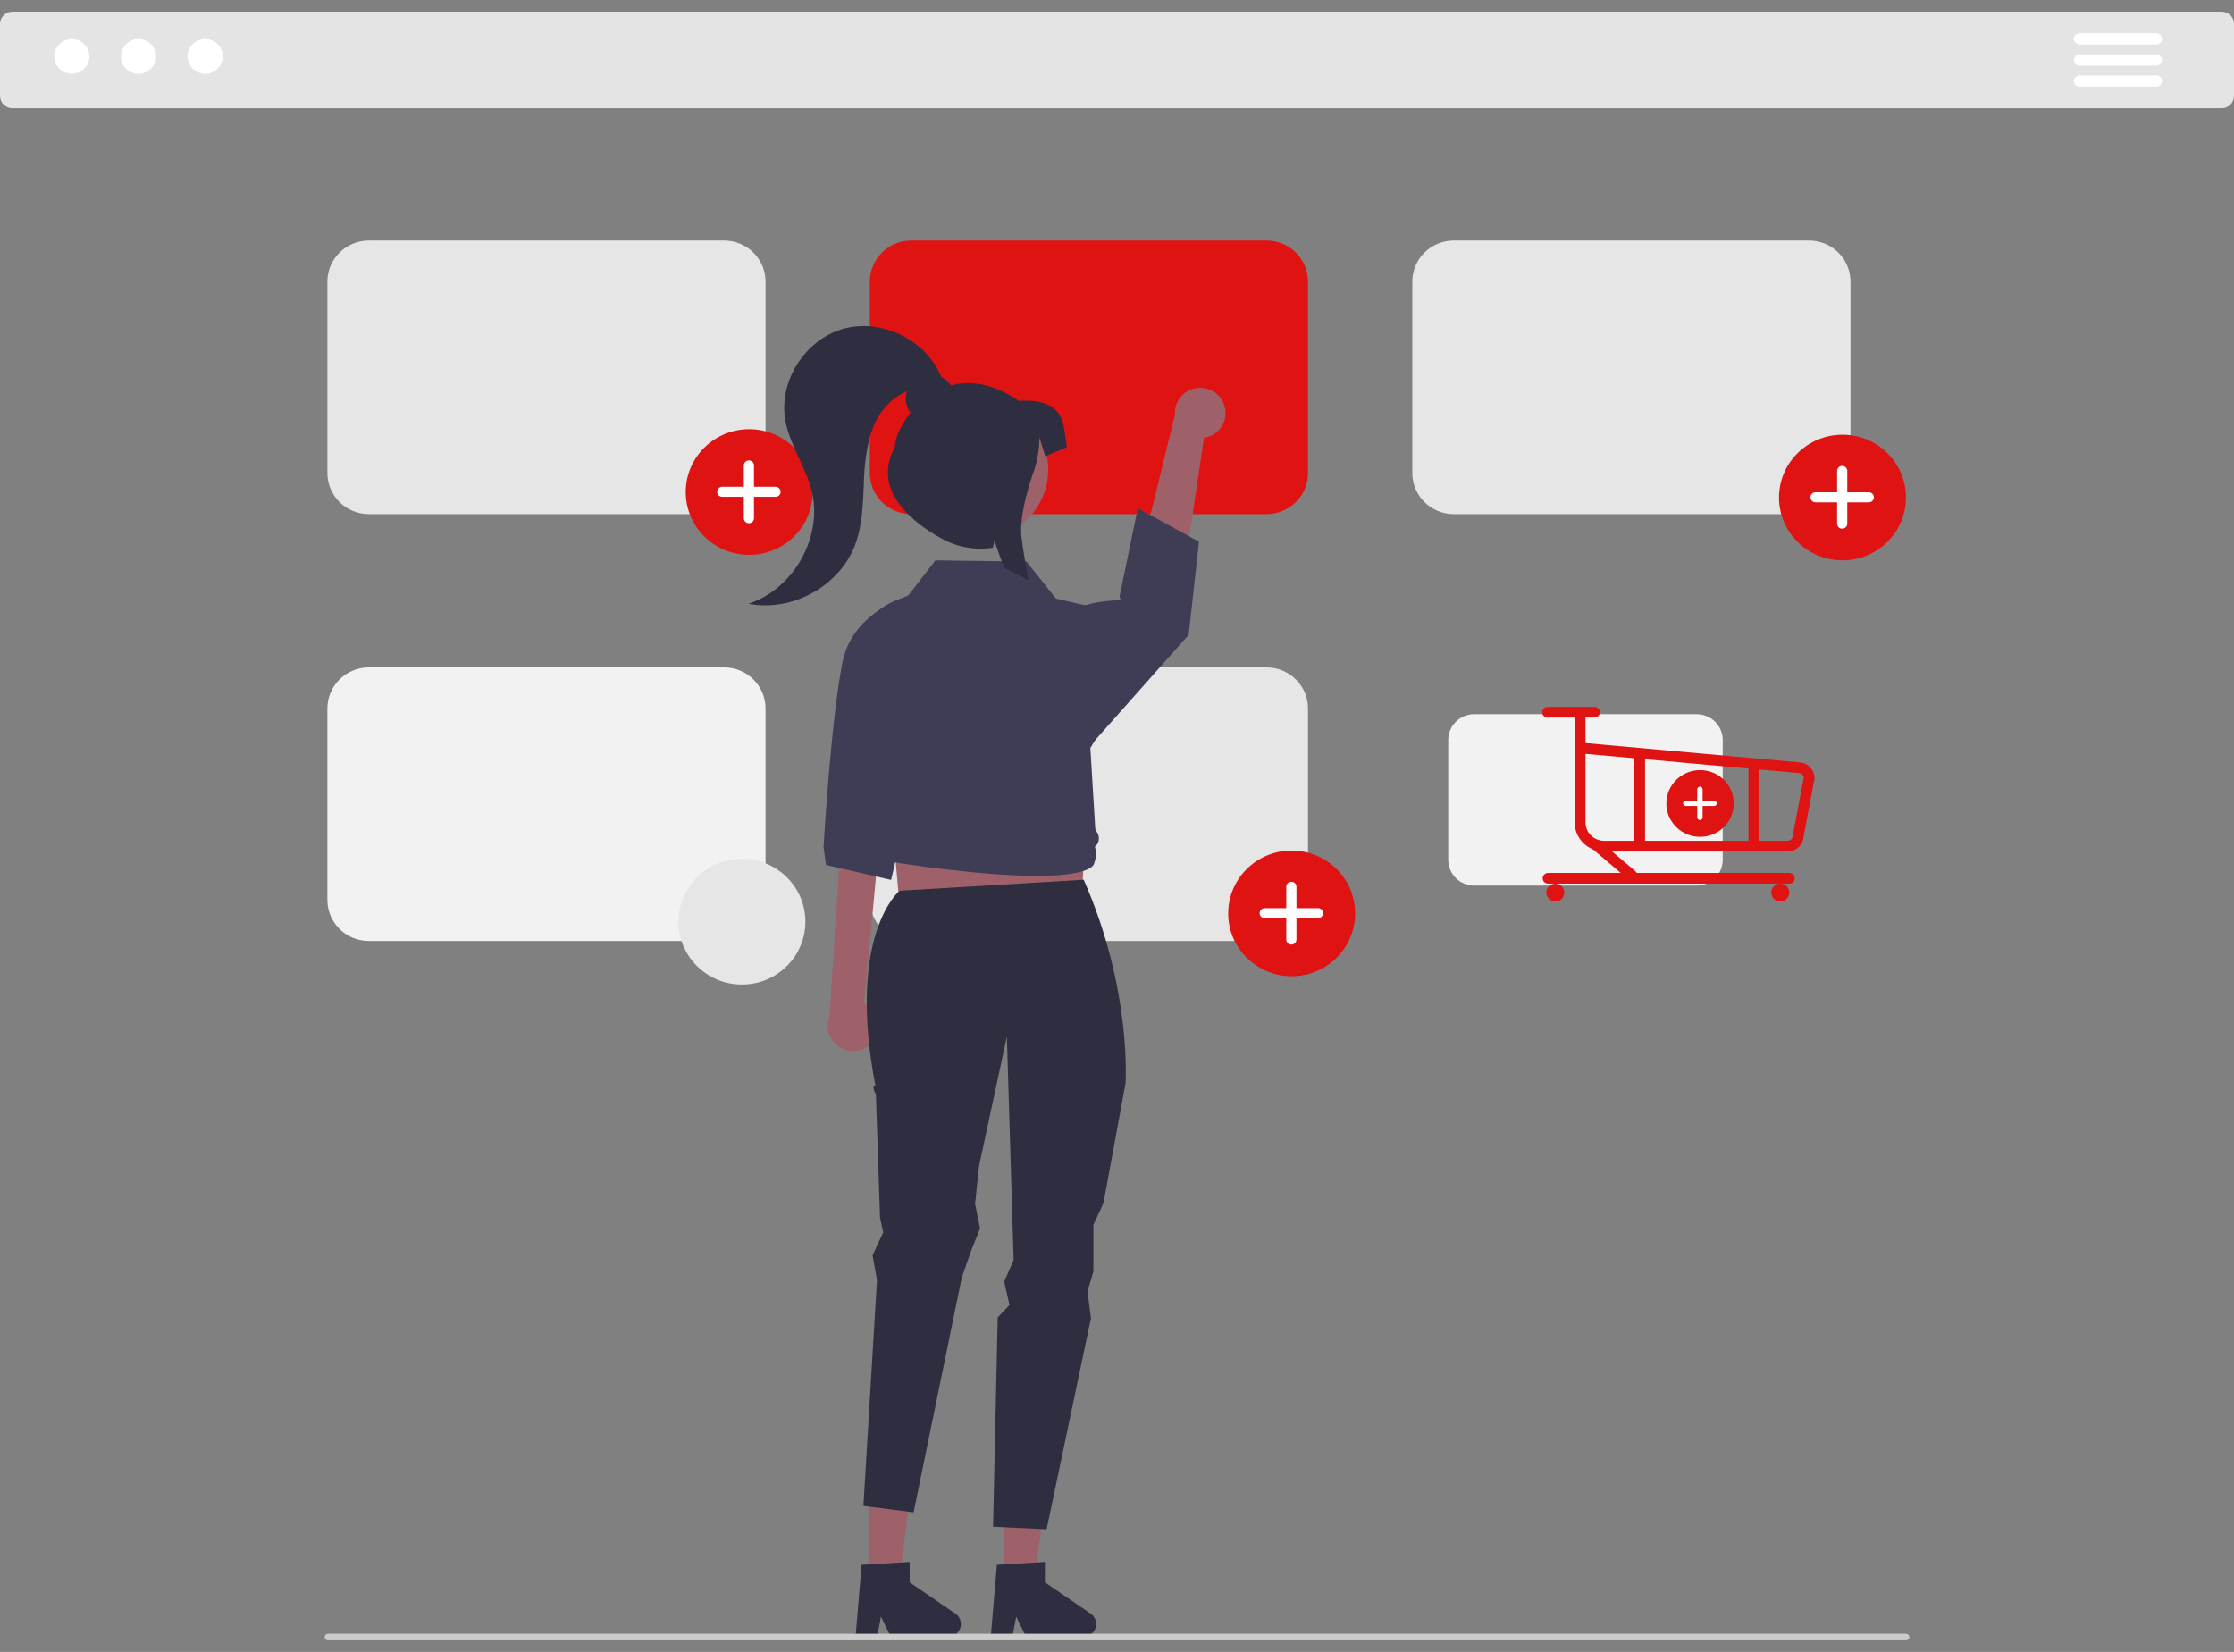
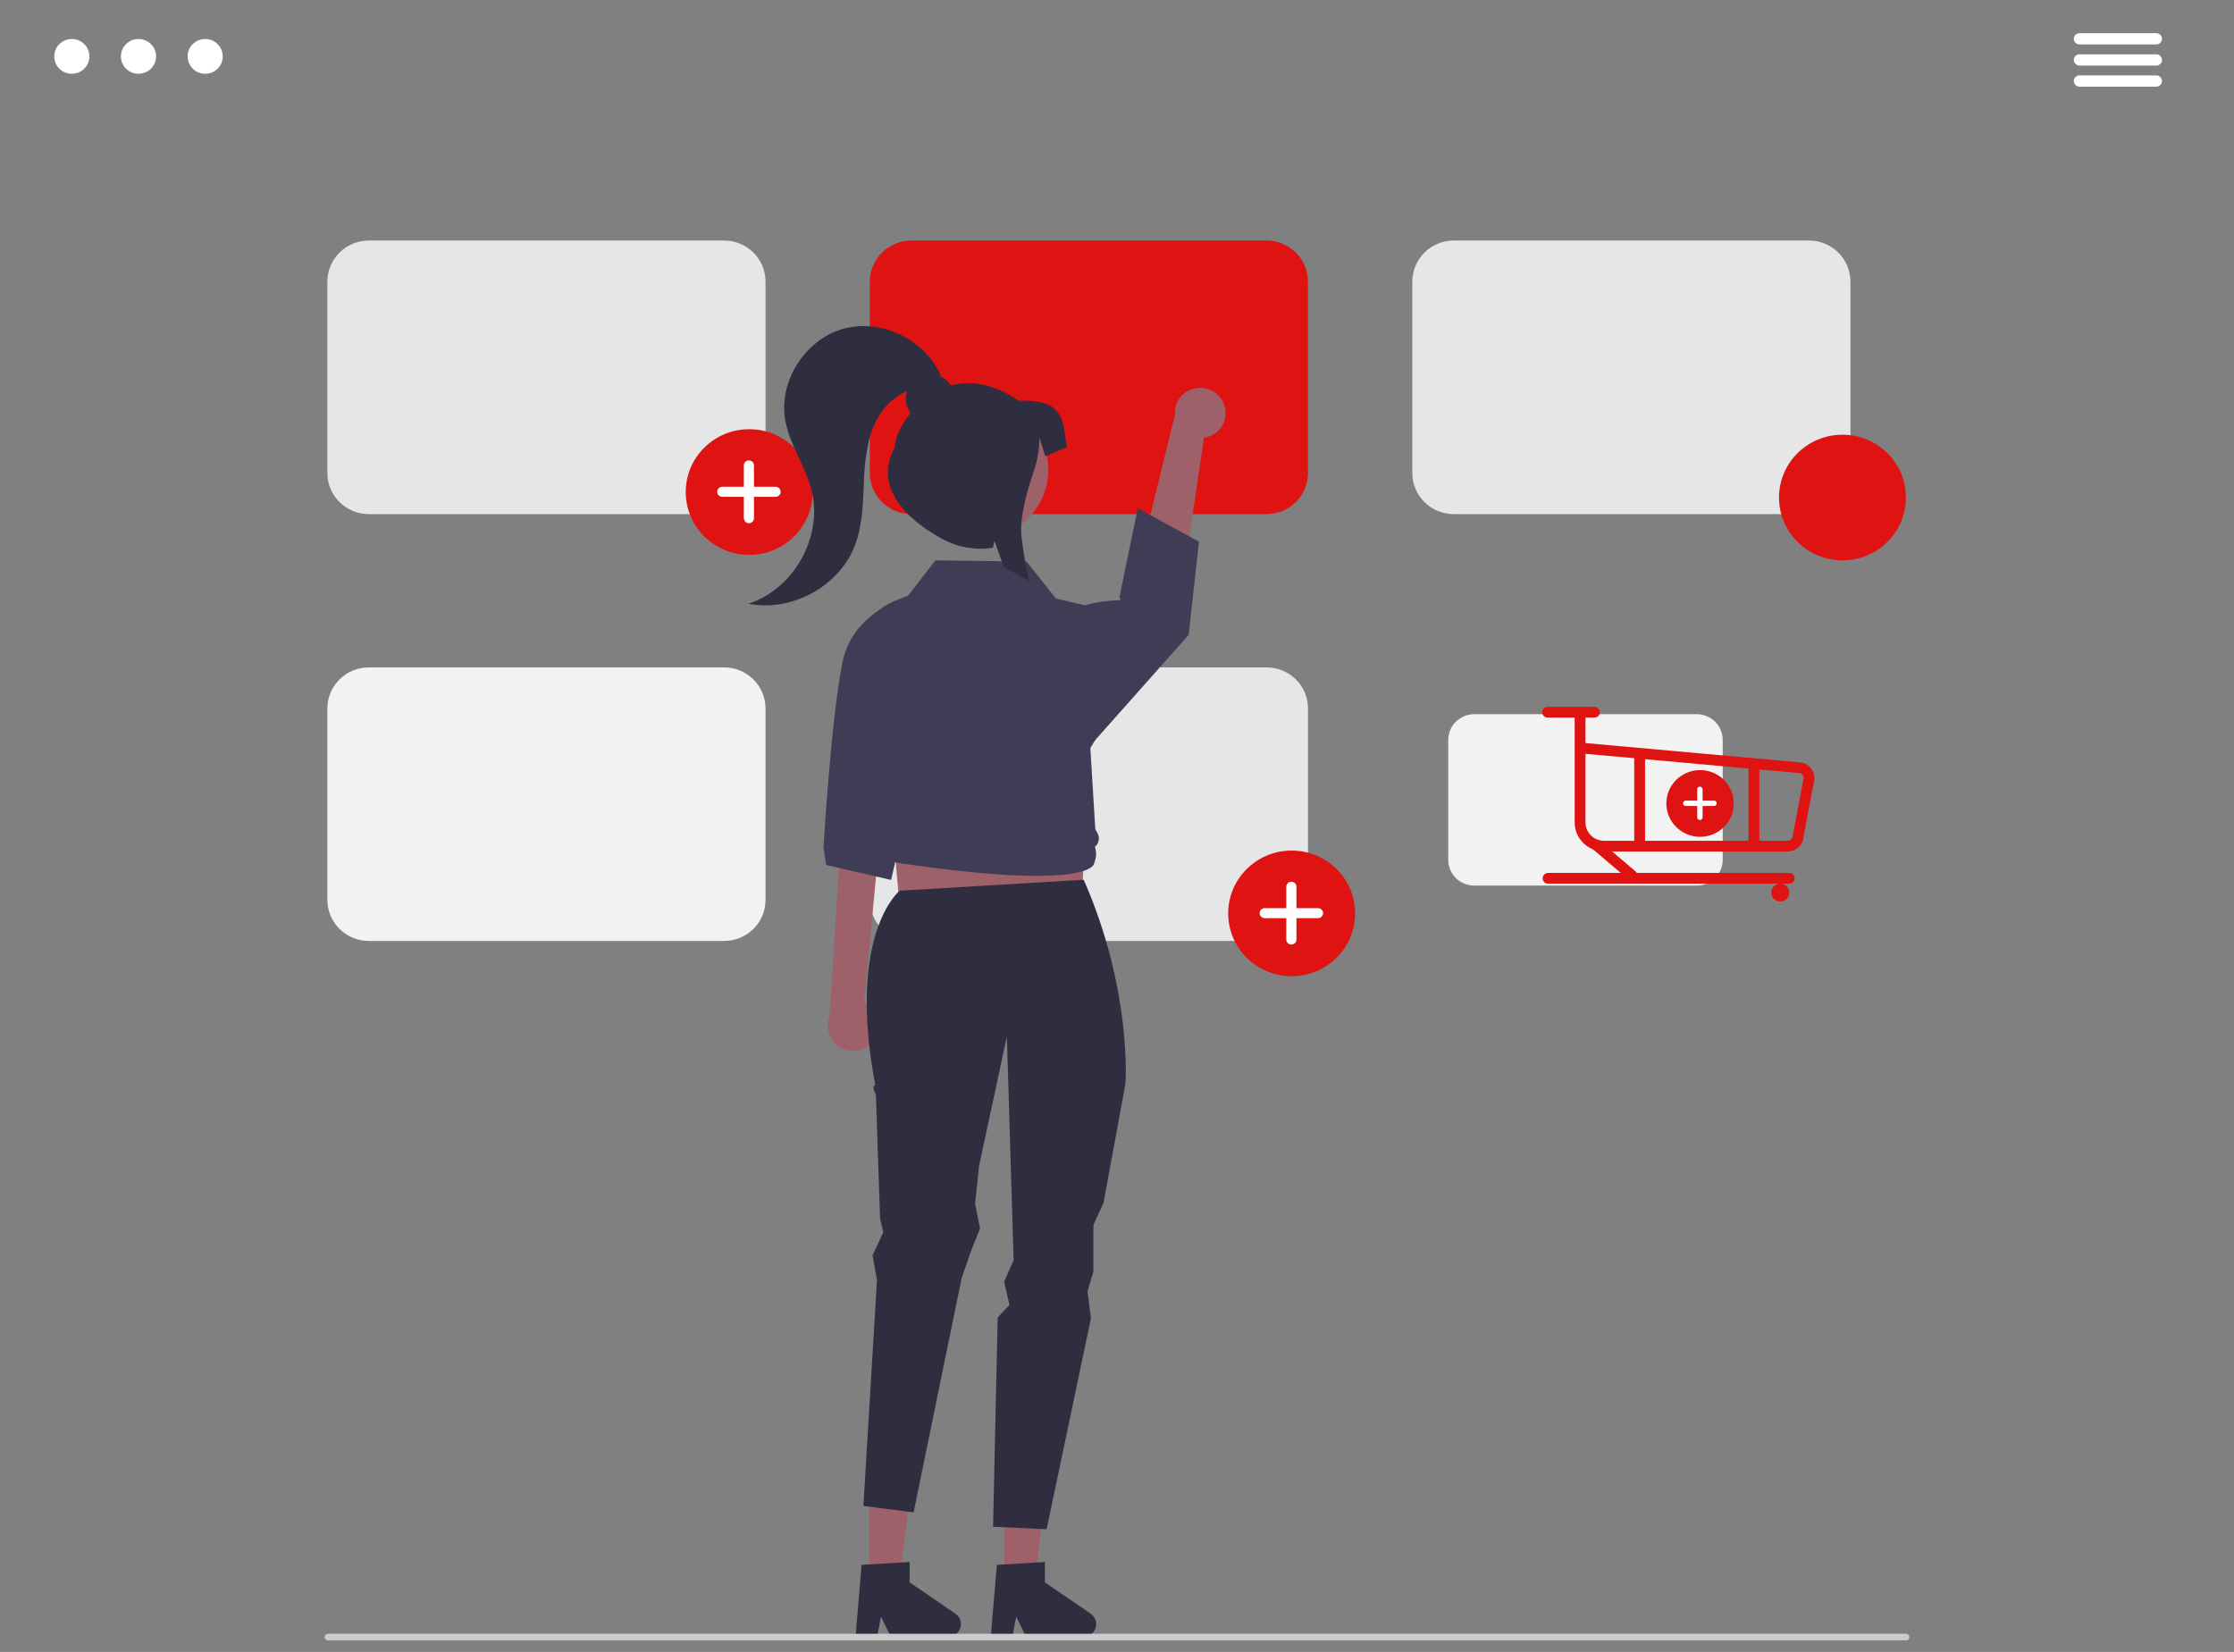
<svg xmlns="http://www.w3.org/2000/svg" width="96" height="71" viewBox="0 0 96 71" fill="none">
  <rect x="0" y="0" width="96" height="71" fill="#808080" stroke="none" />
  <g clip-path="url(#clip0_2533_1146)">
-     <path d="M95.468 4.65H0.532C0.391 4.65 0.256 4.595 0.156 4.496C0.056 4.397 0 4.263 0 4.124V1.027C0 0.887 0.056 0.753 0.156 0.654C0.256 0.556 0.391 0.5 0.532 0.5H95.468C95.609 0.5 95.744 0.556 95.844 0.654C95.944 0.753 96 0.887 96 1.027V4.124C96 4.263 95.944 4.397 95.844 4.496C95.744 4.595 95.609 4.65 95.468 4.65Z" fill="#E4E4E4" />
    <path d="M3.086 3.171C3.503 3.171 3.841 2.836 3.841 2.423C3.841 2.01 3.503 1.676 3.086 1.676C2.669 1.676 2.331 2.01 2.331 2.423C2.331 2.836 2.669 3.171 3.086 3.171Z" fill="white" />
    <path d="M5.951 3.171C6.368 3.171 6.706 2.836 6.706 2.423C6.706 2.01 6.368 1.676 5.951 1.676C5.534 1.676 5.196 2.01 5.196 2.423C5.196 2.836 5.534 3.171 5.951 3.171Z" fill="white" />
    <path d="M8.817 3.171C9.234 3.171 9.572 2.836 9.572 2.423C9.572 2.01 9.234 1.676 8.817 1.676C8.401 1.676 8.062 2.01 8.062 2.423C8.062 2.836 8.401 3.171 8.817 3.171Z" fill="white" />
    <path d="M92.661 1.91H89.361C89.296 1.91 89.234 1.884 89.189 1.839C89.143 1.793 89.117 1.732 89.117 1.668C89.117 1.604 89.143 1.542 89.189 1.497C89.234 1.451 89.296 1.426 89.361 1.426H92.661C92.726 1.426 92.788 1.451 92.834 1.496C92.88 1.542 92.906 1.603 92.906 1.667C92.906 1.732 92.88 1.793 92.834 1.839C92.789 1.884 92.727 1.91 92.662 1.91H92.661Z" fill="white" />
    <path d="M92.661 2.818H89.361C89.296 2.818 89.234 2.792 89.189 2.747C89.143 2.702 89.117 2.64 89.117 2.576C89.117 2.512 89.143 2.45 89.189 2.405C89.234 2.36 89.296 2.334 89.361 2.334H92.661C92.726 2.334 92.788 2.359 92.834 2.405C92.88 2.45 92.906 2.511 92.906 2.576C92.906 2.64 92.88 2.701 92.834 2.747C92.789 2.792 92.727 2.818 92.662 2.818H92.661Z" fill="white" />
    <path d="M92.661 3.724H89.361C89.296 3.724 89.234 3.699 89.188 3.653C89.142 3.608 89.116 3.546 89.116 3.482C89.116 3.418 89.142 3.357 89.188 3.311C89.234 3.266 89.296 3.24 89.361 3.24H92.661C92.725 3.24 92.788 3.265 92.834 3.311C92.879 3.356 92.905 3.418 92.905 3.482C92.906 3.546 92.88 3.608 92.834 3.653C92.788 3.699 92.726 3.724 92.662 3.724H92.661Z" fill="white" />
    <path d="M37.521 61.398C37.594 61.535 37.7 61.653 37.829 61.74C37.959 61.827 38.109 61.881 38.265 61.896C38.345 61.904 38.322 62.026 38.242 62.018C38.07 62 37.905 61.94 37.761 61.844C37.618 61.748 37.5 61.619 37.419 61.468C37.41 61.454 37.406 61.438 37.409 61.422C37.412 61.406 37.421 61.392 37.434 61.382C37.448 61.373 37.465 61.369 37.481 61.372C37.497 61.375 37.512 61.384 37.521 61.398Z" fill="white" />
    <path d="M31.117 22.097H15.848C15.376 22.096 14.924 21.91 14.59 21.58C14.257 21.25 14.069 20.802 14.068 20.334V12.1C14.069 11.633 14.257 11.185 14.59 10.855C14.924 10.524 15.376 10.338 15.848 10.338H31.117C31.589 10.338 32.041 10.524 32.375 10.855C32.708 11.185 32.896 11.633 32.897 12.1V20.334C32.896 20.802 32.708 21.25 32.375 21.58C32.041 21.91 31.589 22.096 31.117 22.097Z" fill="#E6E6E6" />
    <path d="M54.427 22.097H39.159C38.687 22.096 38.234 21.91 37.901 21.58C37.567 21.25 37.379 20.802 37.379 20.334V12.1C37.379 11.633 37.567 11.185 37.901 10.855C38.234 10.524 38.687 10.338 39.159 10.338H54.427C54.899 10.338 55.352 10.524 55.685 10.855C56.019 11.185 56.206 11.633 56.207 12.1V20.334C56.206 20.802 56.019 21.25 55.685 21.58C55.352 21.91 54.899 22.096 54.427 22.097Z" fill="#E01313" />
    <path d="M77.739 22.097H62.47C61.998 22.096 61.546 21.91 61.212 21.58C60.879 21.25 60.691 20.802 60.69 20.334V12.1C60.691 11.633 60.879 11.185 61.212 10.855C61.546 10.524 61.998 10.338 62.47 10.338H77.739C78.211 10.338 78.663 10.524 78.997 10.855C79.33 11.185 79.518 11.633 79.519 12.1V20.334C79.518 20.802 79.33 21.25 78.997 21.58C78.663 21.91 78.211 22.096 77.739 22.097Z" fill="#E6E6E6" />
    <path d="M31.117 40.442H15.848C15.376 40.442 14.924 40.256 14.59 39.925C14.257 39.595 14.069 39.147 14.068 38.68V30.446C14.069 29.979 14.257 29.531 14.59 29.2C14.924 28.87 15.376 28.684 15.848 28.684H31.117C31.589 28.684 32.041 28.87 32.375 29.2C32.708 29.531 32.896 29.979 32.897 30.446V38.68C32.896 39.147 32.708 39.595 32.375 39.925C32.041 40.256 31.589 40.442 31.117 40.442Z" fill="#F2F2F2" />
    <path d="M54.427 40.442H39.159C38.687 40.442 38.234 40.256 37.901 39.925C37.567 39.595 37.379 39.147 37.379 38.68V30.446C37.379 29.979 37.567 29.531 37.901 29.2C38.234 28.87 38.687 28.684 39.159 28.684H54.427C54.899 28.684 55.352 28.87 55.685 29.2C56.019 29.531 56.206 29.979 56.207 30.446V38.68C56.206 39.147 56.019 39.595 55.685 39.925C55.352 40.256 54.899 40.442 54.427 40.442Z" fill="#E6E6E6" />
    <path d="M55.505 41.957C57.011 41.957 58.232 40.748 58.232 39.257C58.232 37.766 57.011 36.557 55.505 36.557C53.999 36.557 52.778 37.766 52.778 39.257C52.778 40.748 53.999 41.957 55.505 41.957Z" fill="#E01313" />
    <path d="M56.638 39.031H55.711V38.112C55.711 38.084 55.705 38.056 55.694 38.03C55.683 38.004 55.667 37.98 55.647 37.96C55.627 37.94 55.602 37.924 55.576 37.913C55.55 37.902 55.521 37.897 55.492 37.897C55.464 37.897 55.435 37.902 55.409 37.913C55.383 37.924 55.358 37.94 55.338 37.96C55.318 37.98 55.302 38.004 55.291 38.03C55.28 38.056 55.274 38.084 55.274 38.112V39.031H54.347C54.318 39.031 54.29 39.036 54.264 39.047C54.237 39.058 54.213 39.074 54.193 39.094C54.172 39.114 54.157 39.138 54.145 39.164C54.135 39.19 54.129 39.218 54.129 39.247C54.129 39.275 54.135 39.303 54.145 39.329C54.157 39.355 54.172 39.379 54.193 39.399C54.213 39.419 54.237 39.435 54.264 39.446C54.29 39.457 54.318 39.463 54.347 39.463H55.274V40.381C55.274 40.409 55.28 40.437 55.291 40.463C55.302 40.49 55.318 40.513 55.338 40.533C55.358 40.554 55.383 40.569 55.409 40.58C55.435 40.591 55.464 40.597 55.492 40.597C55.55 40.597 55.606 40.574 55.647 40.533C55.688 40.493 55.711 40.438 55.711 40.381V39.463H56.638C56.666 39.463 56.695 39.457 56.721 39.446C56.748 39.435 56.772 39.419 56.792 39.399C56.812 39.379 56.828 39.355 56.839 39.329C56.85 39.303 56.856 39.275 56.856 39.247C56.856 39.218 56.85 39.19 56.839 39.164C56.828 39.138 56.812 39.114 56.792 39.094C56.772 39.074 56.748 39.058 56.721 39.047C56.695 39.036 56.666 39.031 56.638 39.031Z" fill="white" />
    <path d="M79.175 24.084C80.681 24.084 81.902 22.875 81.902 21.384C81.902 19.892 80.681 18.684 79.175 18.684C77.669 18.684 76.448 19.892 76.448 21.384C76.448 22.875 77.669 24.084 79.175 24.084Z" fill="#E01313" />
-     <path d="M80.308 21.158H79.381V20.239C79.381 20.211 79.375 20.183 79.364 20.157C79.353 20.131 79.337 20.107 79.317 20.087C79.296 20.067 79.272 20.051 79.246 20.04C79.219 20.029 79.191 20.023 79.162 20.023C79.134 20.023 79.105 20.029 79.079 20.04C79.052 20.051 79.028 20.067 79.008 20.087C78.988 20.107 78.972 20.131 78.961 20.157C78.95 20.183 78.944 20.211 78.944 20.239V21.158H78.017C77.988 21.158 77.96 21.163 77.933 21.174C77.907 21.185 77.883 21.201 77.863 21.221C77.843 21.241 77.826 21.265 77.815 21.291C77.805 21.317 77.799 21.345 77.799 21.374C77.799 21.402 77.805 21.43 77.815 21.456C77.826 21.483 77.843 21.506 77.863 21.526C77.883 21.546 77.907 21.562 77.933 21.573C77.96 21.584 77.988 21.59 78.017 21.59H78.944V22.508C78.944 22.536 78.95 22.564 78.961 22.59C78.972 22.617 78.988 22.64 79.008 22.66C79.028 22.68 79.052 22.696 79.079 22.707C79.105 22.718 79.134 22.724 79.162 22.724C79.22 22.724 79.276 22.701 79.317 22.66C79.358 22.62 79.381 22.565 79.381 22.508V21.59H80.308C80.336 21.59 80.365 21.584 80.391 21.573C80.418 21.562 80.442 21.546 80.462 21.526C80.482 21.506 80.498 21.483 80.509 21.456C80.52 21.43 80.526 21.402 80.526 21.374C80.526 21.345 80.52 21.317 80.509 21.291C80.498 21.265 80.482 21.241 80.462 21.221C80.442 21.201 80.418 21.185 80.391 21.174C80.365 21.163 80.336 21.158 80.308 21.158Z" fill="white" />
    <path d="M32.195 23.848C33.701 23.848 34.922 22.639 34.922 21.148C34.922 19.656 33.701 18.447 32.195 18.447C30.689 18.447 29.468 19.656 29.468 21.148C29.468 22.639 30.689 23.848 32.195 23.848Z" fill="#E01313" />
-     <path d="M33.327 20.921H32.4V20.003C32.4 19.975 32.395 19.947 32.383 19.921C32.373 19.894 32.356 19.87 32.336 19.85C32.316 19.83 32.292 19.814 32.265 19.804C32.239 19.793 32.211 19.787 32.182 19.787C32.153 19.787 32.125 19.793 32.098 19.804C32.072 19.814 32.048 19.83 32.028 19.85C32.007 19.87 31.991 19.894 31.98 19.921C31.969 19.947 31.964 19.975 31.964 20.003V20.921H31.037C31.008 20.921 30.98 20.927 30.953 20.938C30.927 20.948 30.902 20.964 30.882 20.985C30.862 21.005 30.846 21.028 30.835 21.055C30.824 21.081 30.818 21.109 30.818 21.137C30.818 21.195 30.841 21.25 30.882 21.29C30.923 21.331 30.979 21.353 31.037 21.353H31.964V22.271C31.964 22.3 31.969 22.328 31.98 22.354C31.991 22.38 32.007 22.404 32.028 22.424C32.048 22.444 32.072 22.46 32.098 22.471C32.125 22.482 32.153 22.487 32.182 22.487C32.211 22.487 32.239 22.482 32.265 22.471C32.292 22.46 32.316 22.444 32.336 22.424C32.356 22.404 32.373 22.38 32.383 22.354C32.395 22.328 32.4 22.3 32.4 22.271V21.353H33.327C33.356 21.353 33.384 21.348 33.411 21.337C33.437 21.326 33.461 21.31 33.482 21.29C33.502 21.27 33.518 21.246 33.529 21.22C33.54 21.194 33.545 21.166 33.545 21.137C33.545 21.08 33.523 21.025 33.482 20.985C33.441 20.944 33.385 20.921 33.327 20.921Z" fill="white" />
+     <path d="M33.327 20.921H32.4V20.003C32.4 19.975 32.395 19.947 32.383 19.921C32.373 19.894 32.356 19.87 32.336 19.85C32.316 19.83 32.292 19.814 32.265 19.804C32.239 19.793 32.211 19.787 32.182 19.787C32.153 19.787 32.125 19.793 32.098 19.804C32.072 19.814 32.048 19.83 32.028 19.85C32.007 19.87 31.991 19.894 31.98 19.921C31.969 19.947 31.964 19.975 31.964 20.003V20.921H31.037C31.008 20.921 30.98 20.927 30.953 20.938C30.927 20.948 30.902 20.964 30.882 20.985C30.862 21.005 30.846 21.028 30.835 21.055C30.824 21.081 30.818 21.109 30.818 21.137C30.818 21.195 30.841 21.25 30.882 21.29C30.923 21.331 30.979 21.353 31.037 21.353H31.964V22.271C31.991 22.38 32.007 22.404 32.028 22.424C32.048 22.444 32.072 22.46 32.098 22.471C32.125 22.482 32.153 22.487 32.182 22.487C32.211 22.487 32.239 22.482 32.265 22.471C32.292 22.46 32.316 22.444 32.336 22.424C32.356 22.404 32.373 22.38 32.383 22.354C32.395 22.328 32.4 22.3 32.4 22.271V21.353H33.327C33.356 21.353 33.384 21.348 33.411 21.337C33.437 21.326 33.461 21.31 33.482 21.29C33.502 21.27 33.518 21.246 33.529 21.22C33.54 21.194 33.545 21.166 33.545 21.137C33.545 21.08 33.523 21.025 33.482 20.985C33.441 20.944 33.385 20.921 33.327 20.921Z" fill="white" />
    <path d="M52.612 17.417C52.662 17.566 52.678 17.724 52.659 17.88C52.641 18.036 52.588 18.186 52.504 18.319C52.421 18.453 52.309 18.566 52.176 18.652C52.044 18.738 51.894 18.794 51.737 18.817L50.476 27.339L48.407 26.339L50.488 17.832C50.467 17.568 50.545 17.307 50.707 17.096C50.868 16.886 51.102 16.741 51.364 16.69C51.626 16.639 51.897 16.685 52.127 16.819C52.357 16.953 52.53 17.166 52.612 17.417Z" fill="#9E616A" />
    <path d="M37.551 44.714C37.643 44.586 37.706 44.44 37.734 44.285C37.763 44.131 37.758 43.972 37.718 43.82C37.678 43.668 37.605 43.527 37.504 43.406C37.403 43.285 37.277 43.187 37.133 43.12L37.984 34.055L36.202 34.959L35.646 43.695C35.548 43.94 35.544 44.213 35.635 44.462C35.726 44.71 35.907 44.916 36.141 45.042C36.376 45.167 36.649 45.203 36.909 45.143C37.169 45.082 37.397 44.93 37.551 44.714Z" fill="#9E616A" />
    <path d="M38.767 40.128L46.414 39.837L46.855 31.975H38.032L38.767 40.128Z" fill="#9E616A" />
    <path d="M37.349 67.894L38.656 67.894L39.277 62.904H37.349L37.349 67.894Z" fill="#9E616A" />
    <path d="M37.025 67.255L39.09 67.133V68.009L41.054 69.352C41.151 69.418 41.224 69.513 41.263 69.624C41.301 69.734 41.303 69.854 41.268 69.965C41.233 70.077 41.163 70.174 41.068 70.243C40.973 70.312 40.858 70.35 40.74 70.35H38.281L37.857 69.483L37.692 70.35H36.765L37.025 67.255Z" fill="#2F2E41" />
    <path d="M43.16 67.894L44.467 67.894L45.089 62.904H43.16L43.16 67.894Z" fill="#9E616A" />
    <path d="M38.661 38.282C38.661 38.282 36.374 40.111 37.614 46.642C37.425 46.665 37.639 47.033 37.639 47.033L37.818 52.355L37.956 52.965L37.496 53.949L37.686 55.019L37.102 64.724L39.26 65L41.326 54.922L41.719 53.789L42.114 52.796L41.901 51.736L42.076 50.093L43.267 44.55L43.558 54.163L43.151 55.081L43.378 56.088L42.873 56.623L42.674 65.618L44.976 65.725L46.88 56.657L46.733 55.5L46.986 54.645V52.646L47.42 51.703L48.366 46.56C48.366 46.56 48.651 42.541 46.569 37.81L38.661 38.282Z" fill="#2F2E41" />
    <path d="M39.594 25.439C39.594 25.439 36.705 26.005 36.207 28.445C35.709 30.885 35.389 36.407 35.389 36.407L35.498 37.176L38.293 37.818L40.077 30.081L39.594 25.439Z" fill="#3F3D56" />
    <path d="M46.188 26.264C46.188 26.264 46.481 25.857 48.122 25.795C48.189 25.792 48.105 25.66 48.105 25.66L48.894 21.842L51.523 23.283L51.08 27.285L46.76 32.15L46.188 26.264Z" fill="#3F3D56" />
    <path d="M44.55 37.645C43.313 37.645 41.45 37.509 38.645 37.097C38.465 37.07 38.297 36.987 38.168 36.859C38.039 36.731 37.954 36.566 37.926 36.387C37.835 36.291 37.775 36.17 37.756 36.039C37.736 35.909 37.758 35.776 37.817 35.658L37.82 35.653L37.757 35.579C37.658 35.464 37.6 35.321 37.592 35.171C37.584 35.022 37.625 34.873 37.71 34.749L36.842 28.596C36.754 27.986 36.889 27.364 37.222 26.842C37.556 26.321 38.066 25.935 38.662 25.753L38.983 25.654L40.195 24.084L40.219 24.084L44.112 24.136L45.375 25.724L47.417 26.201L47.422 26.231L47.896 28.944C48.143 30.354 47.577 30.909 46.855 32.15L47.067 35.634L47.163 35.807C47.217 35.903 47.234 36.014 47.214 36.121C47.193 36.228 47.135 36.325 47.05 36.395C47.114 36.577 47.119 36.775 47.062 36.96L47.013 37.123C47.013 37.128 46.999 37.194 46.892 37.275C46.697 37.422 46.139 37.645 44.55 37.645Z" fill="#3F3D56" />
    <path d="M42.837 67.255L44.902 67.133V68.009L46.866 69.352C46.963 69.418 47.036 69.513 47.074 69.624C47.113 69.734 47.114 69.854 47.079 69.965C47.044 70.077 46.974 70.174 46.879 70.243C46.784 70.312 46.669 70.35 46.552 70.35H44.093L43.669 69.483L43.503 70.35H42.576L42.837 67.255Z" fill="#2F2E41" />
    <path d="M45.005 20.663C45.275 19.016 44.145 17.464 42.482 17.197C40.818 16.929 39.251 18.048 38.981 19.695C38.711 21.342 39.841 22.894 41.504 23.162C43.168 23.429 44.735 22.31 45.005 20.663Z" fill="#9E616A" />
    <path d="M43.778 17.226C42.659 16.464 41.675 16.348 40.865 16.564C40.761 16.404 40.614 16.274 40.44 16.19C39.809 14.616 37.889 13.671 36.241 14.13C34.582 14.593 33.438 16.412 33.75 18.09C33.943 19.13 34.604 20.031 34.87 21.055C35.385 23.038 34.129 25.309 32.165 25.948C34.025 26.318 36.072 25.193 36.739 23.435C37.063 22.581 37.083 21.648 37.124 20.737C37.135 20.108 37.213 19.482 37.356 18.869C37.428 18.594 37.528 18.327 37.657 18.073C37.936 17.515 38.401 17.069 38.972 16.809C38.921 16.966 38.908 17.133 38.935 17.295C38.962 17.458 39.027 17.612 39.126 17.745C38.689 18.286 38.452 18.871 38.452 19.221C37.546 20.861 38.842 22.269 40.498 23.166C41.158 23.526 41.921 23.658 42.665 23.541L42.734 23.248L42.828 23.512L43.142 24.396C43.503 24.569 43.862 24.759 44.217 24.965C44.082 24.338 43.973 23.712 43.898 23.099C43.794 22.266 44.156 21.025 44.418 20.27C44.58 19.805 44.663 19.316 44.664 18.824V18.803L44.919 19.613L45.846 19.221C45.673 18.242 45.846 17.13 43.778 17.226Z" fill="#2F2E41" />
    <path d="M81.908 70.501H14.092C14.054 70.5 14.018 70.486 13.992 70.459C13.965 70.433 13.95 70.397 13.95 70.36C13.95 70.322 13.965 70.287 13.992 70.26C14.018 70.234 14.054 70.219 14.092 70.219H81.908C81.946 70.219 81.982 70.234 82.008 70.26C82.035 70.287 82.05 70.322 82.05 70.36C82.05 70.397 82.035 70.433 82.008 70.459C81.982 70.486 81.946 70.5 81.908 70.501Z" fill="#CCCCCC" />
-     <path d="M31.882 42.313C33.389 42.313 34.609 41.104 34.609 39.612C34.609 38.121 33.389 36.912 31.882 36.912C30.376 36.912 29.155 38.121 29.155 39.612C29.155 41.104 30.376 42.313 31.882 42.313Z" fill="#E6E6E6" />
    <path d="M72.914 38.062H63.349C63.054 38.061 62.77 37.945 62.561 37.738C62.352 37.531 62.235 37.25 62.234 36.958V31.799C62.235 31.506 62.352 31.226 62.561 31.019C62.77 30.812 63.054 30.696 63.349 30.695H72.914C73.21 30.696 73.493 30.812 73.702 31.019C73.911 31.226 74.029 31.506 74.029 31.799V36.958C74.029 37.25 73.911 37.531 73.702 37.738C73.493 37.945 73.21 38.061 72.914 38.062Z" fill="#F2F2F2" />
    <path d="M73.056 35.966C73.856 35.966 74.504 35.324 74.504 34.532C74.504 33.74 73.856 33.098 73.056 33.098C72.256 33.098 71.607 33.74 71.607 34.532C71.607 35.324 72.256 35.966 73.056 35.966Z" fill="#E01313" />
    <path d="M73.657 34.411H73.164V33.923C73.164 33.908 73.161 33.893 73.155 33.879C73.15 33.865 73.141 33.853 73.13 33.842C73.12 33.831 73.107 33.823 73.093 33.817C73.079 33.812 73.064 33.809 73.048 33.809C73.018 33.809 72.988 33.821 72.966 33.842C72.945 33.864 72.933 33.893 72.933 33.923V34.411H72.44C72.409 34.411 72.38 34.423 72.358 34.444C72.336 34.466 72.324 34.495 72.324 34.526C72.324 34.541 72.327 34.556 72.333 34.569C72.339 34.583 72.347 34.596 72.358 34.607C72.369 34.617 72.382 34.626 72.396 34.632C72.41 34.637 72.425 34.64 72.44 34.64H72.933V35.128C72.933 35.143 72.936 35.158 72.941 35.172C72.947 35.186 72.956 35.198 72.966 35.209C72.977 35.22 72.99 35.228 73.004 35.234C73.018 35.24 73.033 35.243 73.048 35.243C73.079 35.243 73.109 35.23 73.13 35.209C73.152 35.188 73.164 35.158 73.164 35.128V34.64H73.657C73.687 34.64 73.717 34.628 73.739 34.607C73.76 34.585 73.772 34.556 73.772 34.526C73.772 34.511 73.769 34.496 73.764 34.482C73.758 34.468 73.749 34.455 73.739 34.444C73.728 34.434 73.715 34.425 73.701 34.42C73.687 34.414 73.672 34.411 73.657 34.411Z" fill="white" />
    <path d="M76.811 36.597H68.929C68.594 36.597 68.274 36.465 68.037 36.231C67.8 35.996 67.667 35.679 67.667 35.348V30.689C67.667 30.628 67.692 30.569 67.735 30.526C67.779 30.483 67.838 30.459 67.9 30.459C67.961 30.459 68.02 30.483 68.064 30.526C68.107 30.569 68.132 30.628 68.132 30.689V31.936L77.288 32.761C77.471 32.764 77.645 32.838 77.773 32.967C77.902 33.096 77.974 33.27 77.974 33.451C77.974 33.465 77.972 33.48 77.97 33.493L77.508 35.93C77.502 36.109 77.426 36.278 77.296 36.403C77.166 36.527 76.992 36.597 76.811 36.597ZM68.132 32.399V35.348C68.132 35.557 68.216 35.757 68.366 35.905C68.515 36.053 68.718 36.136 68.929 36.137H76.811C76.873 36.137 76.932 36.112 76.976 36.069C77.019 36.026 77.044 35.968 77.044 35.907C77.044 35.892 77.045 35.878 77.048 35.864L77.508 33.433C77.504 33.376 77.477 33.322 77.434 33.282C77.391 33.243 77.335 33.221 77.276 33.221C77.269 33.221 77.262 33.221 77.255 33.22L68.132 32.399Z" fill="#E01313" />
-     <path d="M66.835 38.746C67.049 38.746 67.222 38.574 67.222 38.362C67.222 38.15 67.049 37.978 66.835 37.978C66.621 37.978 66.447 38.15 66.447 38.362C66.447 38.574 66.621 38.746 66.835 38.746Z" fill="#E01313" />
    <path d="M76.502 38.746C76.716 38.746 76.889 38.574 76.889 38.362C76.889 38.15 76.716 37.978 76.502 37.978C76.288 37.978 76.114 38.15 76.114 38.362C76.114 38.574 76.288 38.746 76.502 38.746Z" fill="#E01313" />
    <path d="M76.889 37.978H66.525C66.463 37.978 66.404 37.954 66.36 37.911C66.317 37.867 66.292 37.809 66.292 37.748C66.292 37.687 66.317 37.628 66.36 37.585C66.404 37.542 66.463 37.518 66.525 37.518H76.889C76.951 37.518 77.01 37.542 77.053 37.585C77.097 37.628 77.121 37.687 77.121 37.748C77.121 37.809 77.097 37.867 77.053 37.911C77.01 37.954 76.951 37.978 76.889 37.978Z" fill="#E01313" />
    <path d="M68.519 30.841H66.504C66.443 30.841 66.384 30.817 66.34 30.774C66.297 30.73 66.272 30.672 66.272 30.611C66.272 30.55 66.297 30.492 66.34 30.448C66.384 30.405 66.443 30.381 66.504 30.381H68.519C68.581 30.381 68.64 30.405 68.683 30.448C68.727 30.492 68.751 30.55 68.751 30.611C68.751 30.672 68.727 30.73 68.683 30.774C68.64 30.817 68.581 30.841 68.519 30.841Z" fill="#E01313" />
    <path d="M70.136 37.861C70.08 37.861 70.026 37.841 69.984 37.805L68.456 36.505C68.433 36.485 68.414 36.461 68.4 36.434C68.386 36.407 68.378 36.378 68.376 36.347C68.373 36.317 68.377 36.287 68.387 36.258C68.396 36.229 68.411 36.203 68.431 36.18C68.451 36.157 68.475 36.138 68.503 36.124C68.53 36.111 68.56 36.102 68.59 36.1C68.621 36.098 68.651 36.102 68.68 36.111C68.709 36.121 68.736 36.136 68.759 36.156L70.287 37.456C70.323 37.486 70.349 37.527 70.361 37.573C70.373 37.618 70.37 37.666 70.354 37.71C70.337 37.755 70.308 37.792 70.269 37.819C70.23 37.846 70.183 37.861 70.136 37.861Z" fill="#E01313" />
    <path d="M70.458 36.455C70.427 36.455 70.397 36.449 70.369 36.437C70.341 36.425 70.315 36.408 70.294 36.387C70.272 36.366 70.255 36.34 70.243 36.312C70.232 36.284 70.226 36.255 70.226 36.224V32.529C70.226 32.468 70.25 32.409 70.294 32.366C70.337 32.323 70.396 32.299 70.458 32.299C70.52 32.299 70.579 32.323 70.623 32.366C70.666 32.409 70.691 32.468 70.691 32.529V36.224C70.691 36.255 70.684 36.284 70.673 36.312C70.661 36.34 70.644 36.366 70.623 36.387C70.601 36.408 70.575 36.425 70.547 36.437C70.519 36.449 70.489 36.455 70.458 36.455Z" fill="#E01313" />
    <path d="M75.369 36.456C75.339 36.456 75.308 36.45 75.28 36.438C75.252 36.426 75.226 36.41 75.205 36.388C75.183 36.367 75.166 36.341 75.154 36.313C75.143 36.286 75.137 36.256 75.137 36.225V32.837C75.137 32.776 75.161 32.718 75.205 32.675C75.249 32.632 75.308 32.607 75.369 32.607C75.431 32.607 75.49 32.632 75.533 32.675C75.577 32.718 75.602 32.776 75.602 32.837V36.225C75.602 36.256 75.596 36.286 75.584 36.313C75.572 36.341 75.555 36.367 75.534 36.388C75.512 36.41 75.486 36.426 75.458 36.438C75.43 36.45 75.4 36.456 75.369 36.456Z" fill="#E01313" />
  </g>
  <defs>
    <clipPath id="clip0_2533_1146">
      <rect width="96" height="70" fill="white" transform="translate(0 0.5)" />
    </clipPath>
  </defs>
</svg>